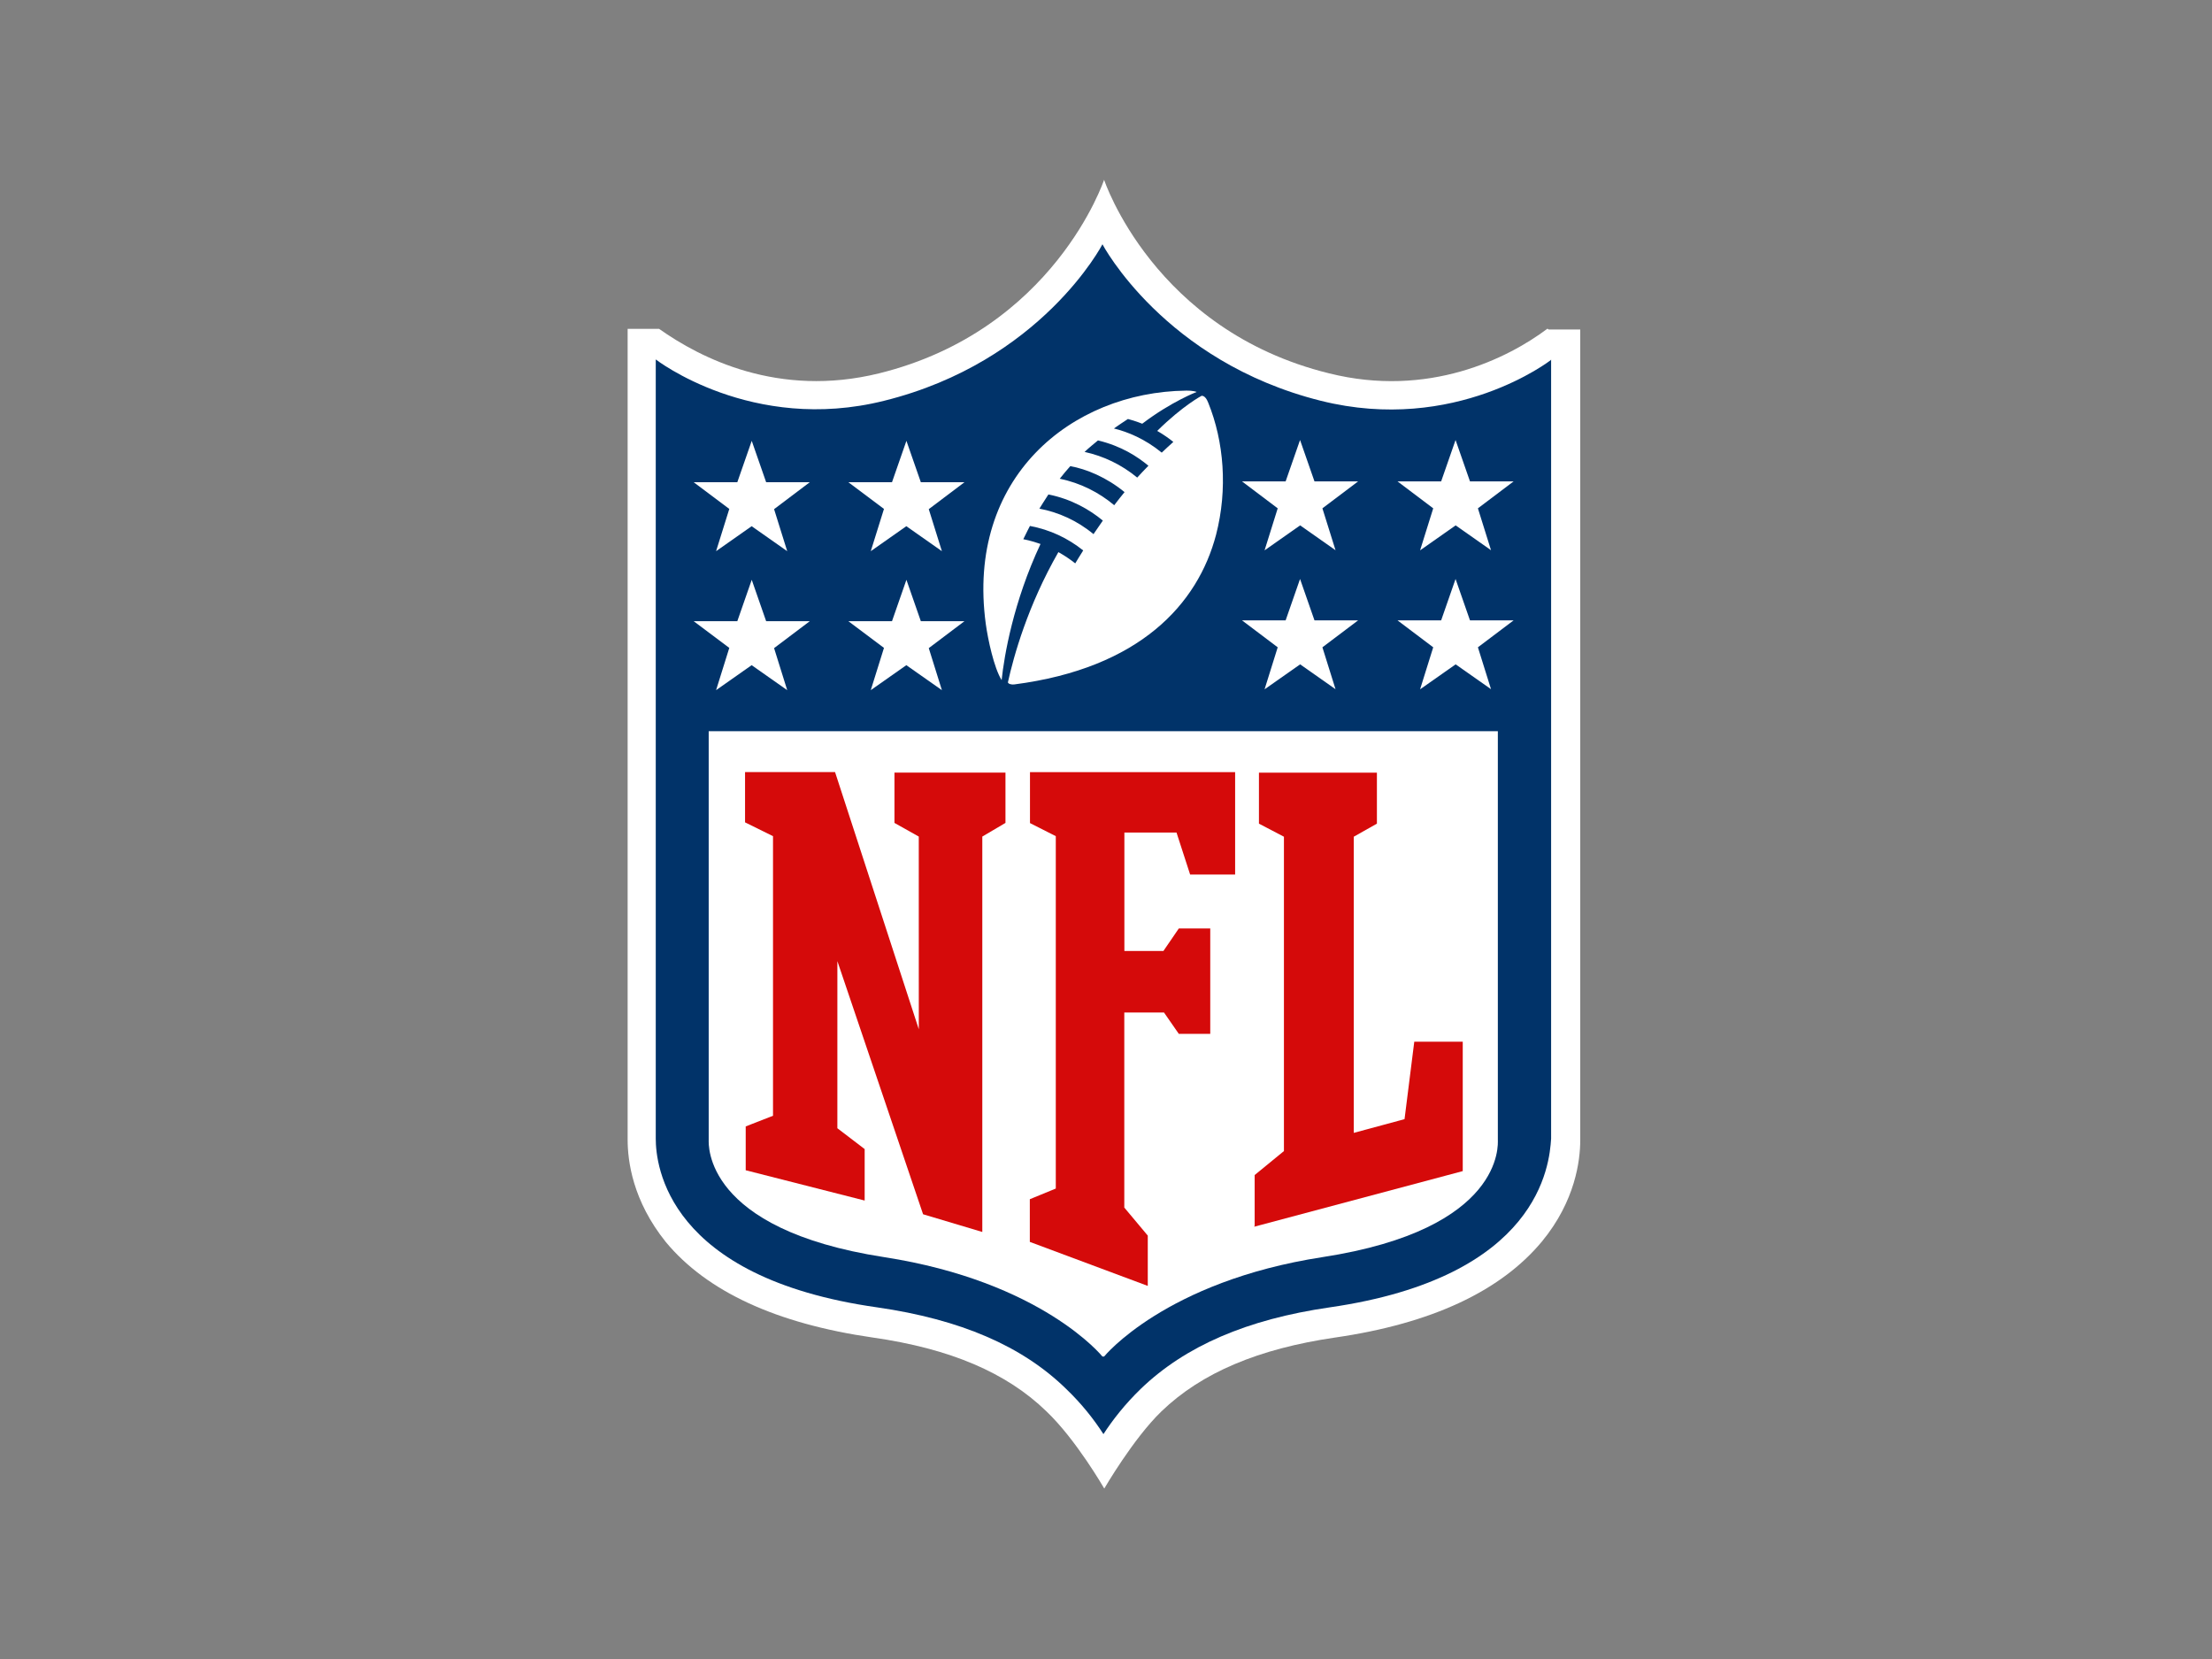
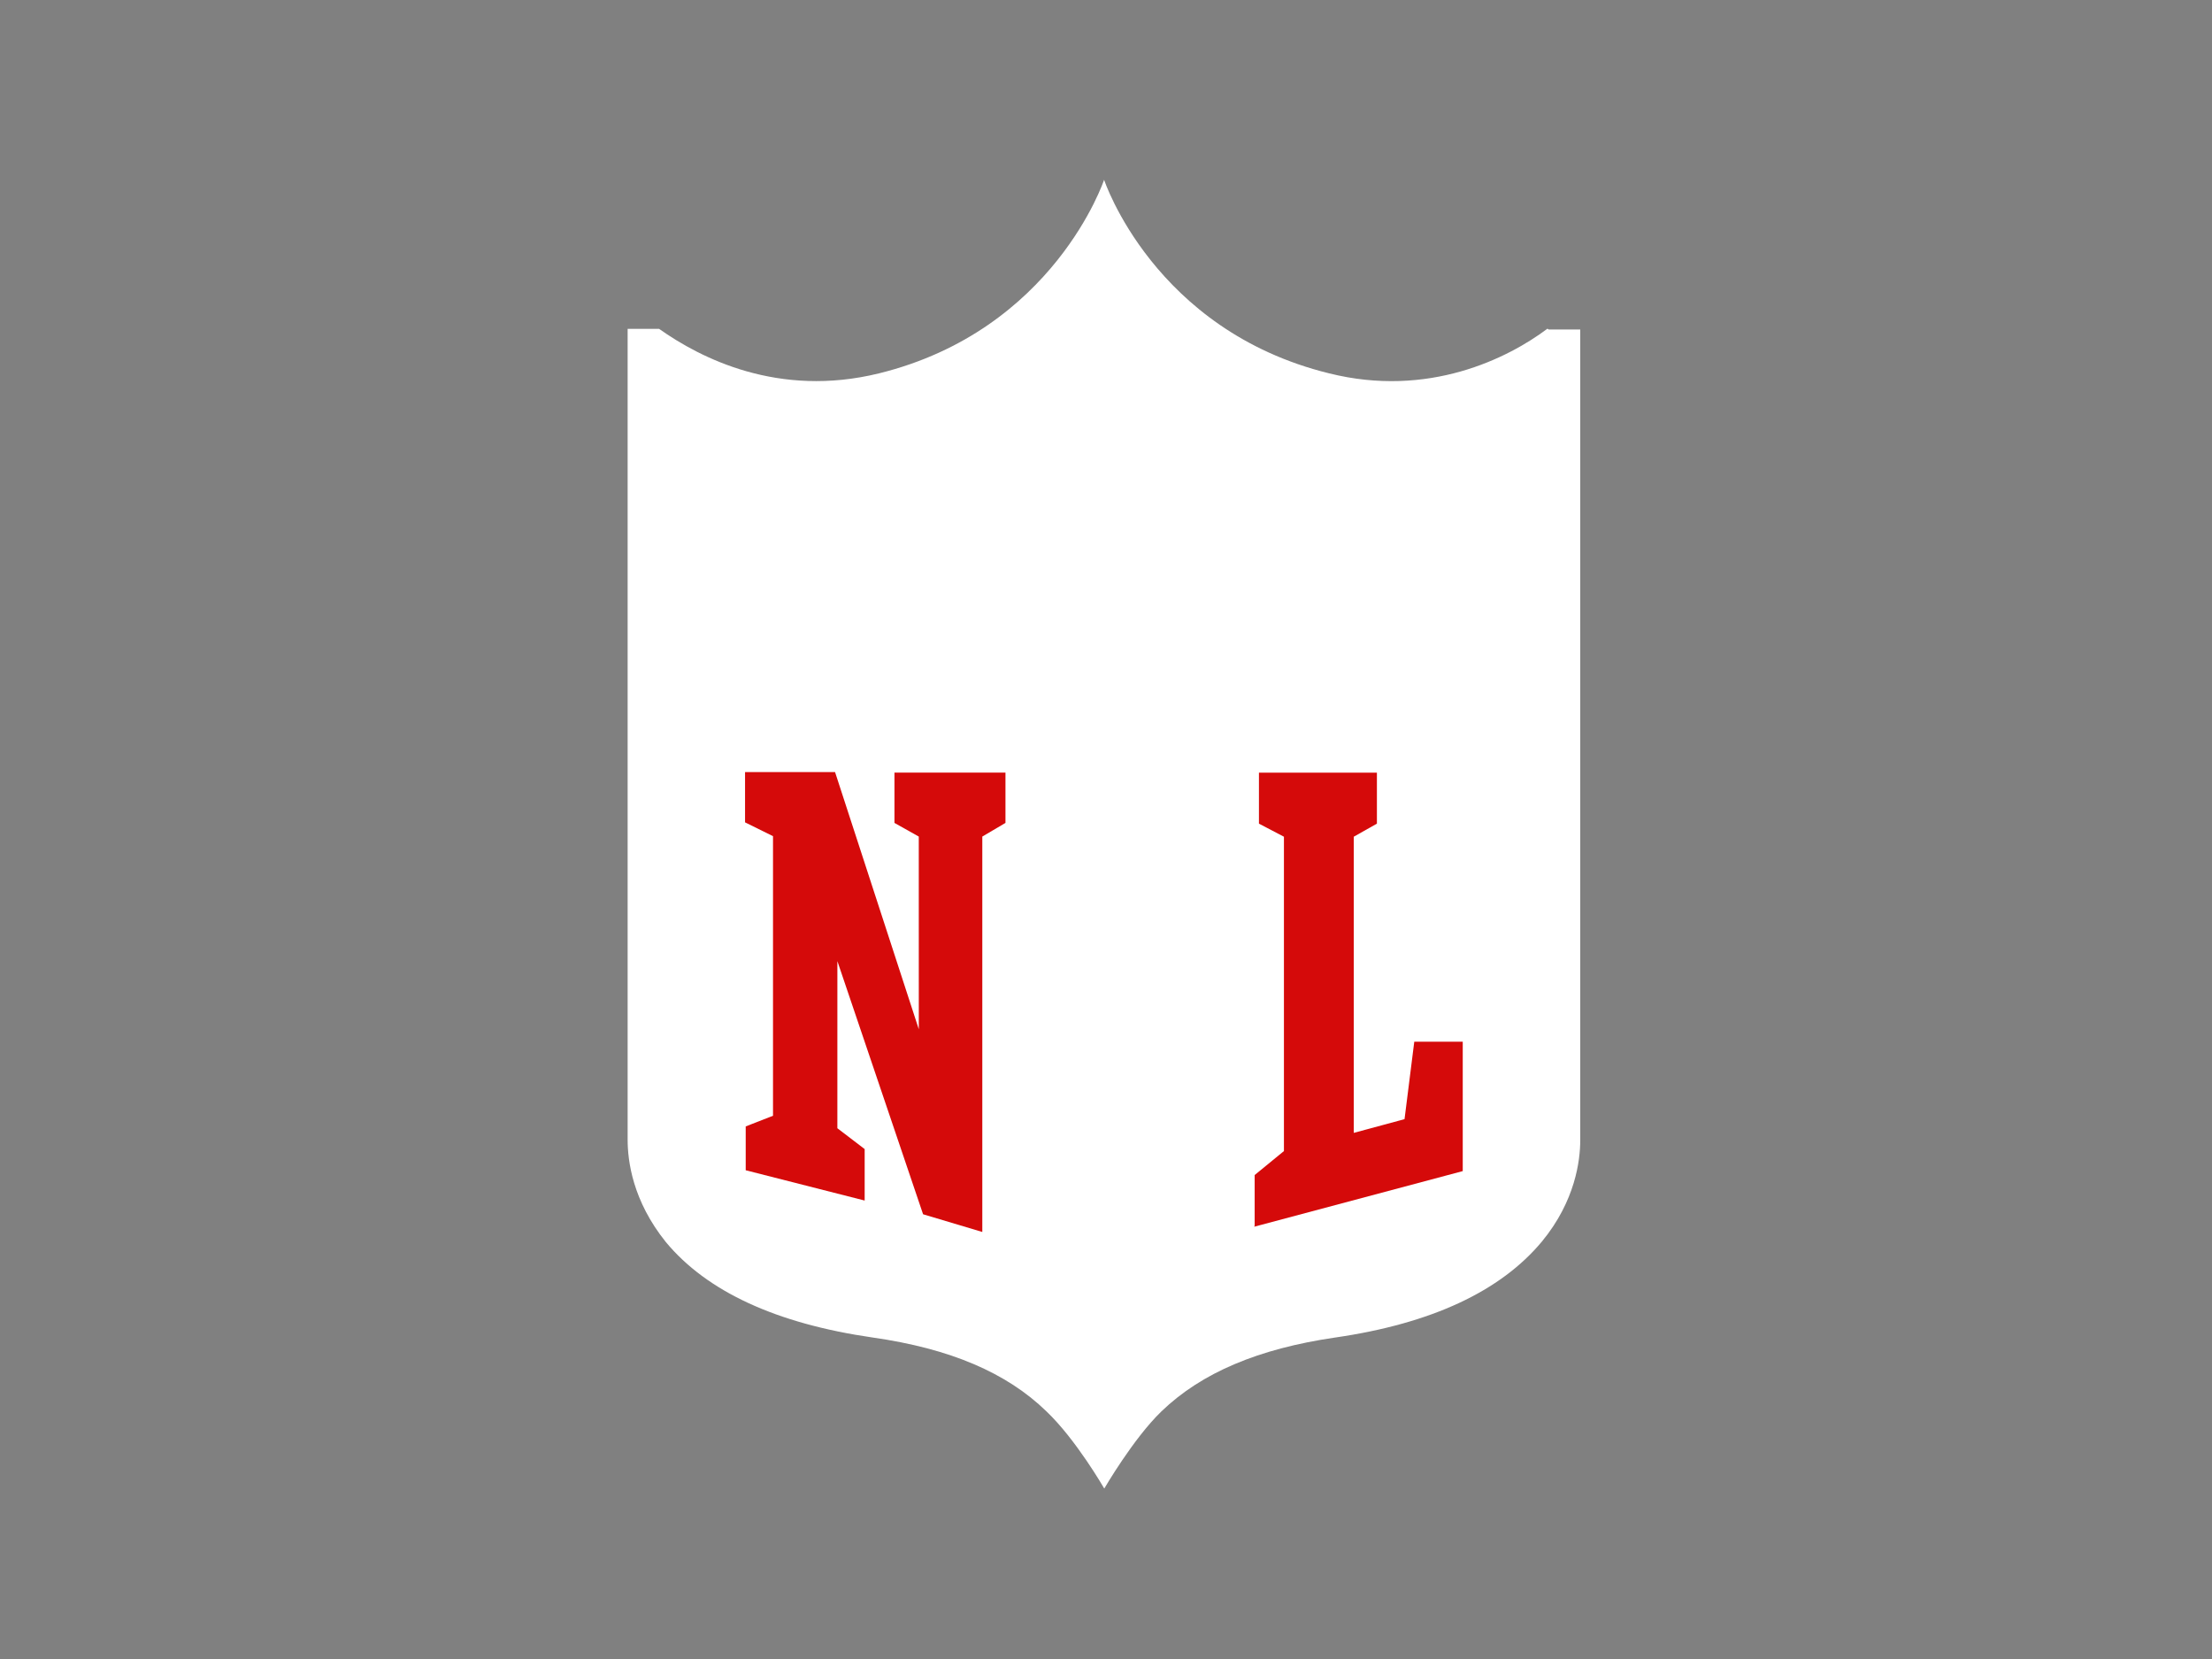
<svg xmlns="http://www.w3.org/2000/svg" id="nfl" x="0px" y="0px" width="400px" height="300px" viewBox="-110.5 -27 400 300" xml:space="preserve">
  <rect x="-110.5" y="-27" width="400" height="300" fill="#808080" stroke="none" />
  <path fill="#FFFFFF" d="M169.332,32.433c-7.18,5.385-21.539,12.565-39.489,8.078C98.131,32.732,89.156,5.509,89.156,5.509 s-9.035,27.194-40.687,35.002c-18.219,4.487-32.31-2.752-39.79-8.048H2.996v146.592c0,3.89,0.897,11.07,6.911,18.549 c7.449,8.975,20.014,14.749,37.396,17.262c14.061,2.005,24.232,6.373,31.412,13.342c5.385,5.117,10.471,13.973,10.471,13.973 s5.236-9.034,10.352-13.973c7.24-6.969,17.502-11.309,31.413-13.342c17.411-2.517,29.916-8.376,37.395-17.382 c6.014-7.3,6.911-14.628,6.911-18.308V32.583h-5.714" />
-   <path fill="#013369" d="M169.931,38.117c0,0-17.262,13.433-41.583,7.359c-28.332-7.09-39.49-28.301-39.49-28.301 s-11.01,21.241-39.491,28.301C25.434,51.46,8.082,37.998,8.082,37.998v140.906c0.002,4.787,2.004,25.131,40.088,30.516 c14.988,2.169,26.177,6.971,34.105,14.719c2.896,2.776,5.086,5.596,6.762,8.197c1.684-2.594,3.889-5.414,6.76-8.197 c8.049-7.748,19.237-12.564,34.106-14.719c37.994-5.474,39.788-25.817,40.088-30.516V37.998" />
  <path fill="#FFFFFF" d="M89.156,218.306c0,0,11.01-13.582,39.49-17.979c32.908-5.057,31.712-20.434,31.712-21.211v-73.895H17.655 v73.895c0,0.777-0.969,16.154,31.711,21.211c28.6,4.428,39.491,17.979,39.491,17.979" />
  <g>
    <path fill="#D50A0A" d="M55.649,159.28l-0.005-35.003l-4.397-2.468v-9.095H71.32v9.095l-4.188,2.468v71.502l-10.71-3.201  l-15.497-45.772l-0.003,30.214l4.937,3.77v9.306l-21.51-5.476v-7.928l4.936-1.927v-50.56l-5.056-2.497v-9.095h16.274l15.198,46.67" />
-     <path fill="#D50A0A" d="M92.746,191.291l4.308,5.146v9.095l-21.33-7.958v-7.719l4.696-1.928v-63.723l-4.667-2.365v-9.215h37.096  v18.519h-8.137l-2.465-7.599h-9.424v21.42h7.061l2.781-4.068h5.685v19.058h-5.685l-2.678-3.86h-7.18v35.303" />
    <path fill="#D50A0A" d="M116.381,194.582v-9.095l5.295-4.339v-56.842l-4.519-2.365v-9.214h21.332v9.214l-4.188,2.365v53.553  l9.184-2.481l1.76-14h8.766v23.394l-37.695,10.053" />
  </g>
  <g>
-     <path fill="#FFFFFF" d="M21.395,90.173l-6.462-4.847h7.898l2.606-7.479l2.605,7.479h7.898l-6.462,4.876l2.375,7.6l-6.432-4.518  l-6.432,4.518l2.376-7.6" />
    <path fill="#FFFFFF" d="M49.367,90.173l-6.462-4.847h7.898l2.606-7.479l2.605,7.479h7.898l-6.462,4.876l2.375,7.6l-6.432-4.518  l-6.432,4.518l2.375-7.6" />
    <path fill="#FFFFFF" d="M21.395,65.043l-6.462-4.847h7.898l2.606-7.479l2.605,7.479h7.898l-6.462,4.876l2.375,7.599l-6.432-4.517  l-6.432,4.517l2.376-7.599" />
-     <path fill="#FFFFFF" d="M49.367,65.043l-6.462-4.847h7.898l2.606-7.479l2.605,7.479h7.898l-6.462,4.876l2.375,7.599l-6.432-4.517  l-6.432,4.517l2.375-7.599" />
    <path fill="#FFFFFF" d="M159.161,97.652l-6.433-4.517l-6.432,4.517l2.375-7.599l-6.461-4.876h7.897l2.605-7.479l2.606,7.479h7.897  l-6.462,4.876l2.378,7.599" />
    <path fill="#FFFFFF" d="M131.039,97.652l-6.432-4.517l-6.433,4.517l2.376-7.599l-6.462-4.876h7.897l2.605-7.479l2.609,7.479h7.898  l-6.463,4.876l2.379,7.599" />
    <path fill="#FFFFFF" d="M159.161,72.521l-6.433-4.517l-6.432,4.517l2.375-7.599l-6.461-4.876h7.897l2.605-7.479l2.606,7.479h7.897  l-6.462,4.876l2.378,7.599" />
    <path fill="#FFFFFF" d="M131.039,72.521l-6.432-4.517l-6.433,4.517l2.376-7.599l-6.462-4.876h7.897l2.605-7.479l2.609,7.479h7.898  l-6.463,4.876l2.379,7.599" />
-     <path fill="#FFFFFF" d="M95.14,59.358c-2.875-2.369-6.103-3.89-9.514-4.637c0.829-0.784,1.679-1.458,2.423-2.08  c4.278,1.029,7.15,2.947,9.125,4.578c-0.7,0.718-1.379,1.417-2.022,2.133L95.14,59.358z M90.981,64.354  c-2.741-2.301-6.074-4.009-9.843-4.787c0.578-0.745,1.254-1.538,1.903-2.274c2.884,0.512,6.582,2.032,9.813,4.697  c-0.658,0.79-1.273,1.591-1.855,2.354L90.981,64.354z M87.241,69.59c-2.956-2.462-6.402-3.979-9.783-4.608  c0,0,1.038-1.693,1.627-2.569c4.128,0.819,7.479,2.752,9.843,4.727c-0.604,0.861-1.176,1.688-1.688,2.447V69.59z M106.777,44.58  c0,0-3.352,1.744-8.018,6.342c1.053,0.595,2.237,1.427,2.916,1.992c-0.706,0.626-1.427,1.302-2.096,1.936  c-3.053-2.503-6.193-3.77-8.647-4.367c0.814-0.583,1.679-1.158,2.532-1.715c1.315,0.335,2.59,0.853,2.59,0.853  c5.266-4.009,9.843-5.744,9.843-5.744s-0.53-0.259-1.938-0.24C83.227,43.904,64.17,59.372,67.76,85.818  c0.386,2.81,1.478,7.928,2.866,10.172c0.461-4.398,2.119-14.151,7.031-24.622c-1.708-0.613-3.112-0.864-3.112-0.864  c0.502-1.053,1.2-2.396,1.2-2.396c3.649,0.685,6.851,2.208,9.632,4.427c-0.667,1.08-1.118,1.783-1.438,2.34  c-0.975-0.769-1.962-1.43-3.051-2.034c-5.535,9.663-8.078,18.788-9.125,23.544c0.057,0.295,0.658,0.446,1.143,0.383  c22.707-2.94,33.207-14.539,36.499-27.074c2.126-8.227,1.43-16.843-1.419-23.873c-0.2-0.494-0.589-1.313-1.251-1.254" />
  </g>
</svg>